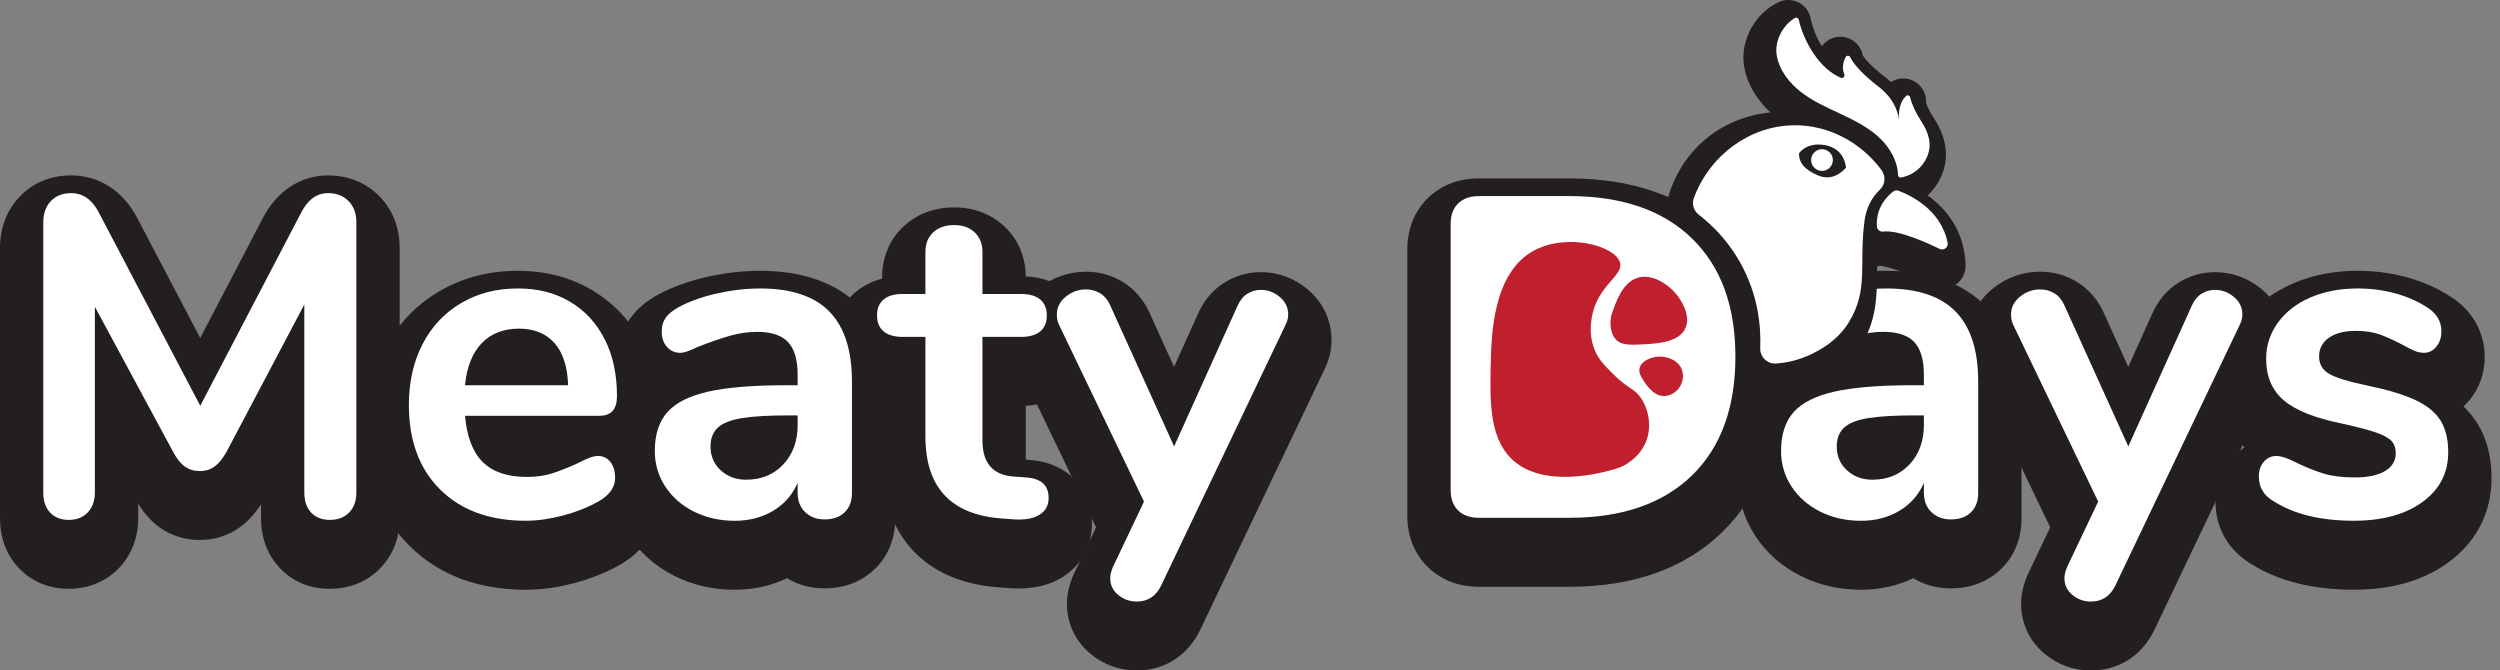
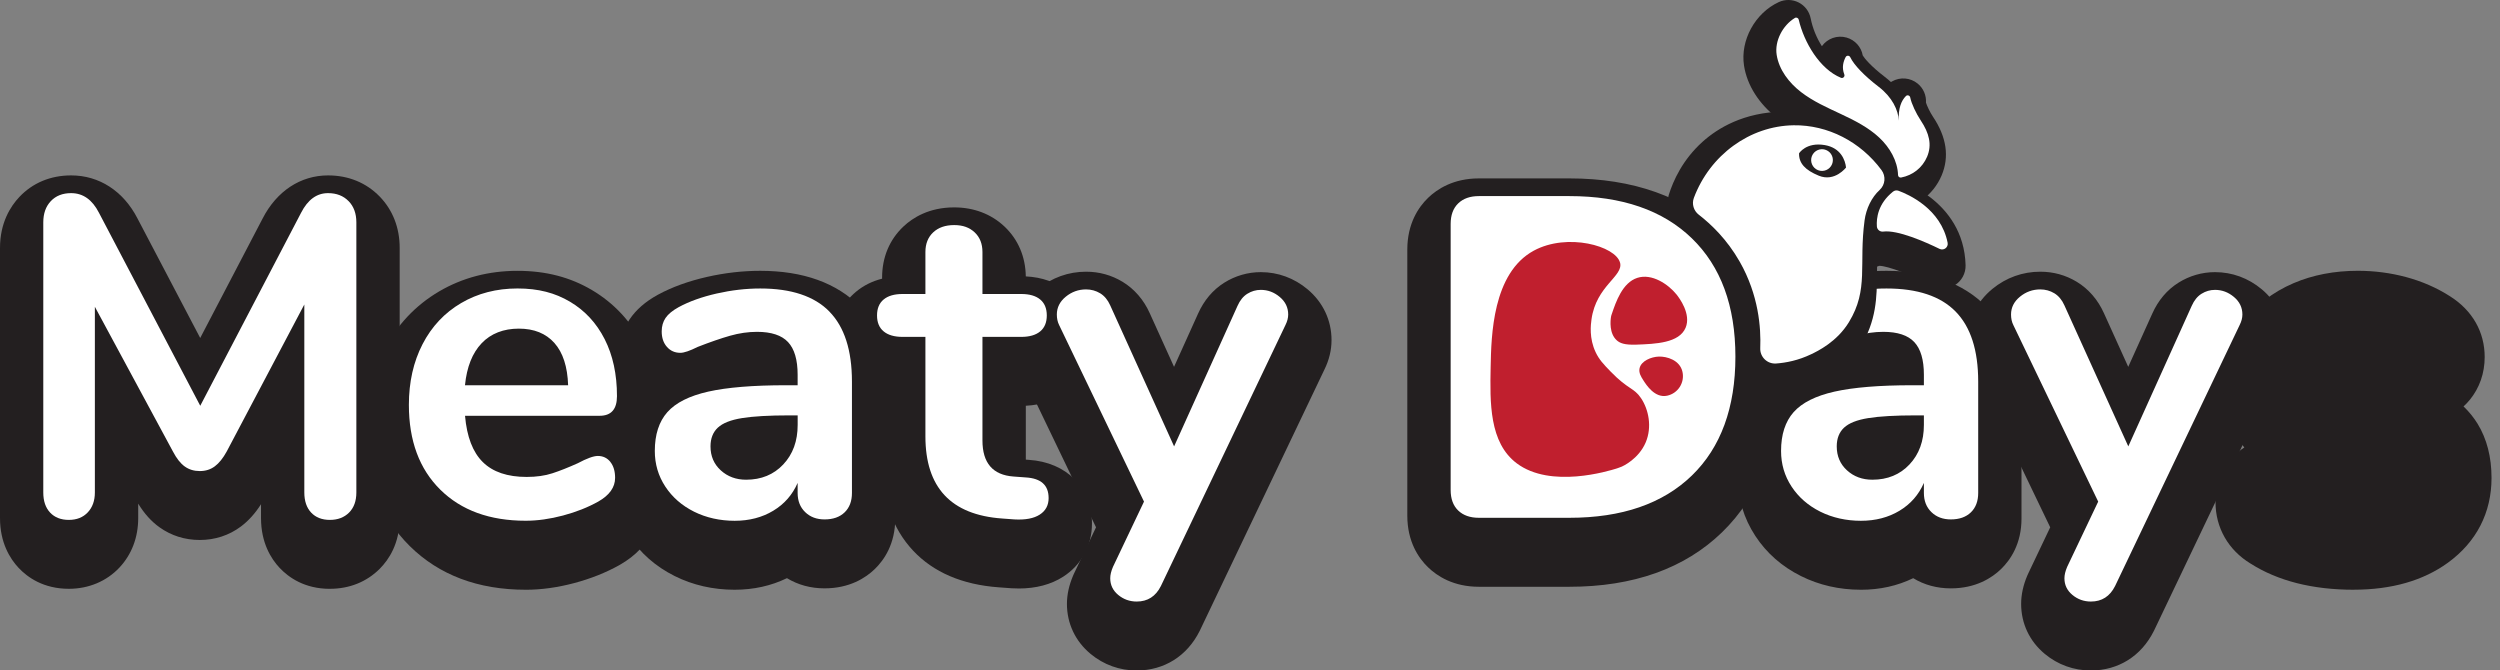
<svg xmlns="http://www.w3.org/2000/svg" width="261" height="70" viewBox="0 0 261 70" fill="none">
  <rect x="0" y="0" width="261" height="70" fill="#808080" stroke="none" />
  <g clip-path="url(#clip0_27_156)">
    <path d="M175.833 19.007C175.637 19.466 175.288 20.117 174.684 20.751C173.732 21.748 172.663 22.162 172.108 22.331C172.92 22.413 177.043 22.915 179.947 26.531C183.555 31.021 182.146 36.406 181.992 36.948C182.573 37.245 183.342 37.514 183.964 37.211C185.803 36.313 185.364 30.887 183.855 27.239C181.956 22.648 178.063 20.158 175.833 19.007Z" fill="#231F20" />
    <path d="M34.443 61.474C31.801 61.474 30.13 60.282 29.191 59.284C28.304 58.341 27.25 56.674 27.25 54.092V52.64C26.642 53.596 25.939 54.379 25.149 54.969C23.921 55.89 22.44 56.374 20.864 56.374C19.287 56.374 17.869 55.917 16.659 55.053C15.802 54.442 15.067 53.628 14.429 52.581V54.089C14.429 56.102 13.751 57.889 12.466 59.257C11.123 60.687 9.25 61.471 7.19 61.471C4.548 61.471 2.875 60.279 1.938 59.28C1.054 58.337 0 56.672 0 54.089V25.884C0 23.259 1.097 21.544 2.017 20.567C3.411 19.09 5.281 18.312 7.429 18.312C10.361 18.312 12.88 19.948 14.35 22.8L20.902 35.286L27.422 22.804C28.89 19.948 31.378 18.312 34.25 18.312C36.372 18.312 38.233 19.075 39.635 20.515C39.635 20.515 39.638 20.52 39.64 20.52C41.006 21.927 41.727 23.781 41.727 25.884V54.089C41.727 56.74 40.592 58.432 39.642 59.384C38.274 60.75 36.476 61.471 34.443 61.471V61.474Z" fill="#231F20" />
    <path d="M54.88 61.569C49.918 61.569 45.854 60.04 42.797 57.027C39.721 53.997 38.16 49.93 38.16 44.946C38.16 41.845 38.812 39.013 40.096 36.532C41.442 33.929 43.378 31.873 45.85 30.421C48.276 28.997 51.027 28.275 54.023 28.275C57.02 28.275 59.548 28.951 61.806 30.286C64.106 31.649 65.904 33.581 67.154 36.032C68.335 38.351 68.934 41.047 68.934 44.041C68.934 45.776 68.412 47.275 67.498 48.404C68.116 49.283 68.744 50.652 68.744 52.57C68.744 54.105 68.217 56.977 64.691 58.981C64.682 58.986 64.673 58.99 64.667 58.995C63.264 59.78 61.679 60.411 59.958 60.87C58.214 61.336 56.509 61.571 54.885 61.571L54.88 61.569Z" fill="#231F20" />
    <path d="M76.699 61.569C74.441 61.569 72.334 61.087 70.436 60.139C68.448 59.146 66.847 57.74 65.678 55.955C64.459 54.101 63.839 52.015 63.839 49.756C63.839 46.909 64.662 44.536 66.288 42.704C66.406 42.573 66.526 42.444 66.65 42.32C66.505 42.184 66.367 42.039 66.234 41.888C65.137 40.651 64.553 39.052 64.553 37.274C64.553 35.833 64.965 34.467 65.741 33.325C66.422 32.323 67.376 31.491 68.658 30.785C68.665 30.781 68.674 30.776 68.681 30.772C70.151 29.974 71.879 29.347 73.815 28.908C75.679 28.485 77.547 28.273 79.367 28.273C83.852 28.273 87.367 29.539 89.814 32.034C92.236 34.506 93.464 38.032 93.464 42.512V54.137C93.464 56.783 92.302 58.466 91.327 59.411C90.377 60.329 88.699 61.424 86.082 61.424C84.637 61.424 83.305 61.06 82.158 60.359C80.509 61.161 78.677 61.569 76.696 61.569H76.699Z" fill="#231F20" />
    <path d="M106.346 61.437C106.12 61.437 105.89 61.431 105.654 61.417C105.627 61.417 105.598 61.415 105.571 61.413L104.284 61.318C100.464 61.044 97.44 59.748 95.307 57.464C93.172 55.177 92.089 52.07 92.089 48.232V42.118C91.062 41.861 90.151 41.406 89.368 40.757C87.867 39.515 87.041 37.686 87.041 35.607C87.041 33.529 87.869 31.699 89.371 30.455C90.153 29.806 91.064 29.352 92.091 29.094V28.983C92.091 26.861 92.865 25.014 94.326 23.641C95.291 22.732 96.995 21.651 99.616 21.651C101.66 21.651 103.472 22.338 104.858 23.641C106.292 24.991 107.061 26.791 107.093 28.856C108.821 28.938 110.295 29.474 111.48 30.455C112.984 31.701 113.812 33.531 113.812 35.607C113.812 37.683 112.984 39.515 111.483 40.759C110.295 41.741 108.823 42.277 107.095 42.361V47.985L107.405 48.008C111.354 48.261 114.002 50.932 114.002 54.664C114.002 56.964 112.903 58.986 110.99 60.212C109.718 61.026 108.158 61.44 106.349 61.44L106.346 61.437Z" fill="#231F20" />
    <path d="M118.673 70C116.889 70 115.224 69.401 113.858 68.268C112.266 66.949 111.388 65.092 111.388 63.045C111.388 62.082 111.608 61.082 112.04 60.074C112.062 60.019 112.087 59.965 112.112 59.911L114.424 55.051L106.51 38.588C106.049 37.65 105.813 36.614 105.813 35.508C105.813 33.422 106.729 31.52 108.396 30.154C109.826 28.983 111.549 28.366 113.385 28.366C114.758 28.366 116.043 28.721 117.203 29.424C118.433 30.172 119.408 31.303 120.035 32.701L122.57 38.299L125.074 32.753C125.696 31.358 126.618 30.267 127.812 29.514C127.812 29.514 127.817 29.512 127.819 29.51C128.964 28.791 130.28 28.411 131.63 28.411C133.421 28.411 135.108 29.03 136.511 30.204C138.126 31.559 139.012 33.441 139.012 35.508C139.012 36.548 138.763 37.582 138.27 38.581L125.279 65.802C125.268 65.827 125.255 65.854 125.241 65.879C123.931 68.496 121.536 69.998 118.671 69.998L118.673 70Z" fill="#231F20" />
    <path d="M194.28 61.569C192.022 61.569 189.915 61.087 188.017 60.139C186.029 59.146 184.428 57.74 183.259 55.955C182.04 54.101 181.42 52.015 181.42 49.756C181.42 46.909 182.243 44.536 183.869 42.704C183.987 42.573 184.107 42.444 184.233 42.32C184.089 42.184 183.948 42.039 183.815 41.888C182.718 40.648 182.135 39.052 182.135 37.274C182.135 35.836 182.544 34.47 183.32 33.328C184.003 32.321 184.959 31.491 186.239 30.785C186.246 30.781 186.255 30.776 186.262 30.772C187.732 29.974 189.46 29.347 191.396 28.908C193.26 28.485 195.128 28.273 196.948 28.273C201.433 28.273 204.948 29.539 207.395 32.034C209.817 34.506 211.045 38.032 211.045 42.514V54.139C211.045 56.783 209.883 58.466 208.908 59.411C207.958 60.331 206.278 61.426 203.663 61.426C202.218 61.426 200.886 61.062 199.739 60.361C198.09 61.164 196.259 61.571 194.277 61.571L194.28 61.569Z" fill="#231F20" />
    <path d="M218.291 70C216.507 70 214.842 69.401 213.476 68.268C211.884 66.949 211.007 65.092 211.007 63.045C211.007 62.082 211.226 61.08 211.658 60.071C211.681 60.017 211.705 59.965 211.73 59.911L214.042 55.051L206.128 38.588C205.667 37.65 205.432 36.614 205.432 35.508C205.432 33.422 206.348 31.52 208.014 30.154C209.444 28.983 211.167 28.366 213.004 28.366C214.376 28.366 215.661 28.721 216.821 29.424C218.052 30.172 219.026 31.303 219.653 32.701L222.188 38.299L224.692 32.753C225.314 31.358 226.236 30.267 227.431 29.514C227.431 29.514 227.435 29.512 227.437 29.51C228.582 28.791 229.898 28.411 231.248 28.411C233.039 28.411 234.727 29.03 236.129 30.204C237.744 31.559 238.63 33.441 238.63 35.508C238.63 36.548 238.381 37.582 237.888 38.581L224.898 65.802C224.886 65.827 224.873 65.854 224.859 65.879C223.55 68.496 221.155 69.998 218.289 69.998L218.291 70Z" fill="#231F20" />
    <path d="M245.732 61.569C241.435 61.569 237.811 60.65 234.964 58.841C232.634 57.428 231.298 55.091 231.298 52.423C231.298 50.683 231.87 49.114 232.949 47.886C233.354 47.424 233.811 47.033 234.306 46.716C232.831 44.939 232.06 42.693 232.06 40.13C232.06 37.758 232.77 35.582 234.172 33.669C235.48 31.885 237.253 30.503 239.447 29.564C241.45 28.705 243.71 28.27 246.159 28.27C247.885 28.27 249.579 28.492 251.194 28.926C252.869 29.376 254.412 30.053 255.78 30.93C258.114 32.403 259.401 34.653 259.401 37.272C259.401 38.948 258.867 40.488 257.861 41.725C257.653 41.981 257.429 42.216 257.194 42.431C257.77 42.983 258.261 43.591 258.666 44.249C259.629 45.825 260.116 47.723 260.116 49.896C260.116 53.524 258.539 56.586 255.558 58.751C252.985 60.619 249.678 61.566 245.732 61.566V61.569Z" fill="#231F20" />
    <path d="M163.835 61.259H154.402C151.747 61.259 150.048 60.153 149.087 59.223C148.101 58.269 146.923 56.557 146.923 53.829V26.054C146.923 23.329 148.099 21.619 149.085 20.662C150.044 19.733 151.745 18.625 154.4 18.625H163.833C170.516 18.625 175.879 20.536 179.771 24.306C183.704 28.117 185.699 33.368 185.699 39.918C185.699 46.468 183.704 51.769 179.773 55.578C175.881 59.348 170.519 61.259 163.835 61.259ZM155.972 52.212H163.835C168.148 52.212 171.303 51.188 173.481 49.08C175.616 47.011 176.654 44.014 176.654 39.918C176.654 35.822 175.616 32.873 173.481 30.804C171.306 28.696 168.151 27.671 163.838 27.671H155.974V52.212H155.972Z" fill="#231F20" />
    <path d="M36.394 20.997C36.935 21.553 37.204 22.291 37.204 23.213V51.418C37.204 52.307 36.948 53.006 36.442 53.515C35.933 54.022 35.266 54.277 34.44 54.277C33.614 54.277 32.963 54.022 32.486 53.515C32.009 53.008 31.771 52.307 31.771 51.418V31.79L23.672 47.13C23.29 47.829 22.878 48.345 22.433 48.679C21.988 49.014 21.465 49.179 20.861 49.179C20.257 49.179 19.733 49.021 19.289 48.702C18.844 48.386 18.432 47.861 18.05 47.13L9.904 32.029V51.418C9.904 52.276 9.657 52.965 9.164 53.49C8.671 54.015 8.013 54.277 7.187 54.277C6.362 54.277 5.71 54.022 5.233 53.515C4.756 53.008 4.519 52.307 4.519 51.418V23.213C4.519 22.293 4.781 21.553 5.306 20.997C5.83 20.441 6.536 20.163 7.425 20.163C8.664 20.163 9.632 20.846 10.331 22.212L20.906 42.363L31.434 22.212C32.133 20.846 33.069 20.163 34.245 20.163C35.134 20.163 35.849 20.441 36.39 20.997H36.394Z" fill="white" />
    <path d="M63.718 48.223C64.05 48.636 64.217 49.193 64.217 49.889C64.217 50.873 63.629 51.699 62.456 52.366C61.374 52.97 60.153 53.454 58.787 53.818C57.421 54.182 56.118 54.365 54.881 54.365C51.134 54.365 48.164 53.286 45.973 51.127C43.781 48.967 42.687 46.013 42.687 42.266C42.687 39.884 43.164 37.772 44.116 35.928C45.068 34.087 46.409 32.658 48.142 31.64C49.872 30.625 51.835 30.116 54.026 30.116C56.218 30.116 57.948 30.577 59.504 31.498C61.06 32.418 62.268 33.721 63.125 35.404C63.982 37.089 64.412 39.072 64.412 41.359C64.412 42.725 63.808 43.408 62.602 43.408H48.549C48.739 45.599 49.358 47.212 50.408 48.243C51.455 49.277 52.981 49.792 54.981 49.792C55.996 49.792 56.894 49.666 57.672 49.41C58.45 49.157 59.332 48.806 60.316 48.363C61.268 47.856 61.967 47.601 62.413 47.601C62.953 47.601 63.39 47.809 63.722 48.22L63.718 48.223ZM50.283 35.836C49.313 36.853 48.734 38.312 48.544 40.219H59.312C59.248 38.283 58.771 36.813 57.883 35.811C56.994 34.811 55.754 34.309 54.167 34.309C52.579 34.309 51.251 34.818 50.283 35.833V35.836Z" fill="white" />
    <path d="M86.584 32.525C88.156 34.128 88.943 36.566 88.943 39.839V51.464C88.943 52.321 88.688 52.997 88.181 53.488C87.672 53.981 86.973 54.227 86.085 54.227C85.259 54.227 84.583 53.974 84.06 53.465C83.536 52.959 83.273 52.291 83.273 51.464V50.416C82.733 51.656 81.885 52.624 80.724 53.323C79.564 54.022 78.223 54.37 76.699 54.37C75.174 54.37 73.729 54.053 72.458 53.418C71.187 52.782 70.187 51.909 69.457 50.797C68.726 49.686 68.362 48.447 68.362 47.081C68.362 45.366 68.799 44.016 69.672 43.03C70.545 42.046 71.965 41.331 73.935 40.886C75.903 40.443 78.619 40.219 82.081 40.219H83.273V39.122C83.273 37.566 82.941 36.431 82.274 35.716C81.606 35.001 80.525 34.644 79.035 34.644C78.115 34.644 77.178 34.779 76.224 35.049C75.272 35.32 74.143 35.709 72.843 36.216C72.017 36.63 71.413 36.835 71.033 36.835C70.461 36.835 69.993 36.63 69.629 36.216C69.262 35.804 69.082 35.264 69.082 34.596C69.082 34.056 69.217 33.588 69.486 33.192C69.755 32.796 70.208 32.423 70.843 32.072C71.954 31.468 73.281 30.994 74.822 30.643C76.362 30.295 77.877 30.118 79.372 30.118C82.611 30.118 85.017 30.921 86.589 32.525H86.584ZM81.774 48.485C82.776 47.422 83.276 46.047 83.276 44.364V43.365H82.418C80.29 43.365 78.639 43.46 77.463 43.65C76.287 43.84 75.446 44.174 74.939 44.649C74.43 45.127 74.177 45.778 74.177 46.603C74.177 47.621 74.534 48.453 75.249 49.105C75.964 49.756 76.846 50.082 77.893 50.082C79.481 50.082 80.774 49.55 81.776 48.485H81.774Z" fill="white" />
    <path d="M109.477 51.988C109.477 52.751 109.167 53.329 108.547 53.727C107.928 54.126 107.046 54.291 105.904 54.227L104.617 54.132C99.281 53.75 96.613 50.894 96.613 45.556V35.171H94.231C93.374 35.171 92.714 34.981 92.255 34.599C91.793 34.219 91.562 33.662 91.562 32.932C91.562 32.201 91.793 31.645 92.255 31.265C92.714 30.883 93.374 30.693 94.231 30.693H96.613V26.31C96.613 25.453 96.882 24.77 97.422 24.261C97.963 23.754 98.694 23.498 99.614 23.498C100.534 23.498 101.217 23.754 101.758 24.261C102.298 24.77 102.568 25.453 102.568 26.31V30.693H106.618C107.475 30.693 108.134 30.883 108.595 31.265C109.054 31.647 109.285 32.201 109.285 32.932C109.285 33.662 109.054 34.219 108.595 34.599C108.134 34.981 107.475 35.171 106.618 35.171H102.568V45.986C102.568 48.336 103.646 49.591 105.806 49.749L107.093 49.844C108.681 49.939 109.475 50.654 109.475 51.988H109.477Z" fill="white" />
    <path d="M130.225 30.668C130.655 30.399 131.123 30.263 131.63 30.263C132.36 30.263 133.018 30.509 133.606 31.003C134.194 31.495 134.488 32.106 134.488 32.837C134.488 33.187 134.393 33.551 134.203 33.931L121.197 61.182C120.656 62.261 119.815 62.801 118.673 62.801C117.942 62.801 117.298 62.571 116.743 62.111C116.187 61.65 115.909 61.071 115.909 60.372C115.909 60.022 116.004 59.626 116.194 59.18L119.433 52.368L110.571 33.931C110.413 33.615 110.334 33.248 110.334 32.837C110.334 32.106 110.644 31.486 111.264 30.978C111.883 30.471 112.589 30.215 113.383 30.215C113.923 30.215 114.414 30.351 114.86 30.62C115.303 30.892 115.653 31.312 115.907 31.882L122.576 46.603L129.198 31.93C129.452 31.358 129.793 30.937 130.223 30.668H130.225Z" fill="white" />
    <path d="M204.165 32.525C205.737 34.128 206.524 36.566 206.524 39.839V51.464C206.524 52.321 206.269 52.997 205.762 53.488C205.253 53.981 204.554 54.227 203.666 54.227C202.84 54.227 202.164 53.974 201.641 53.465C201.117 52.959 200.854 52.291 200.854 51.464V50.416C200.314 51.656 199.466 52.624 198.305 53.323C197.145 54.022 195.804 54.37 194.28 54.37C192.755 54.37 191.31 54.053 190.039 53.418C188.768 52.782 187.769 51.909 187.038 50.797C186.307 49.686 185.943 48.447 185.943 47.081C185.943 45.366 186.38 44.016 187.253 43.03C188.126 42.046 189.546 41.331 191.516 40.886C193.486 40.443 196.2 40.219 199.662 40.219H200.854V39.122C200.854 37.566 200.522 36.431 199.855 35.716C199.188 35.001 198.106 34.644 196.616 34.644C195.696 34.644 194.759 34.779 193.805 35.049C192.853 35.32 191.724 35.709 190.421 36.216C189.596 36.63 188.992 36.835 188.61 36.835C188.038 36.835 187.569 36.63 187.205 36.216C186.839 35.804 186.658 35.264 186.658 34.596C186.658 34.056 186.794 33.588 187.063 33.192C187.332 32.796 187.784 32.423 188.42 32.072C189.53 31.468 190.858 30.994 192.398 30.643C193.938 30.295 195.456 30.118 196.949 30.118C200.187 30.118 202.594 30.921 204.165 32.525ZM199.353 48.485C200.352 47.422 200.854 46.047 200.854 44.364V43.365H199.997C197.869 43.365 196.218 43.46 195.042 43.65C193.866 43.84 193.025 44.174 192.518 44.649C192.009 45.127 191.756 45.778 191.756 46.603C191.756 47.621 192.113 48.453 192.828 49.105C193.542 49.756 194.425 50.082 195.472 50.082C197.059 50.082 198.353 49.55 199.355 48.485H199.353Z" fill="white" />
    <path d="M229.843 30.668C230.273 30.399 230.741 30.263 231.248 30.263C231.978 30.263 232.636 30.509 233.224 31.003C233.812 31.495 234.106 32.106 234.106 32.837C234.106 33.187 234.011 33.551 233.821 33.931L220.815 61.182C220.274 62.261 219.433 62.801 218.291 62.801C217.56 62.801 216.916 62.571 216.362 62.111C215.805 61.65 215.527 61.071 215.527 60.372C215.527 60.022 215.622 59.626 215.812 59.18L219.051 52.368L210.19 33.931C210.031 33.615 209.952 33.248 209.952 32.837C209.952 32.106 210.262 31.486 210.882 30.978C211.501 30.471 212.207 30.215 213.001 30.215C213.541 30.215 214.032 30.351 214.478 30.62C214.921 30.892 215.272 31.312 215.525 31.882L222.194 46.603L228.816 31.93C229.07 31.358 229.411 30.937 229.841 30.668H229.843Z" fill="white" />
-     <path d="M237.348 52.321C236.33 51.717 235.823 50.86 235.823 49.749C235.823 49.114 235.997 48.598 236.348 48.2C236.696 47.804 237.126 47.605 237.635 47.605C238.175 47.605 238.922 47.861 239.874 48.367C240.889 48.845 241.819 49.209 242.66 49.462C243.502 49.718 244.574 49.844 245.876 49.844C247.179 49.844 248.251 49.623 248.997 49.177C249.744 48.731 250.117 48.114 250.117 47.318C250.117 46.778 249.965 46.35 249.664 46.031C249.361 45.715 248.823 45.42 248.045 45.149C247.267 44.88 246.084 44.57 244.497 44.219C241.67 43.647 239.645 42.838 238.422 41.791C237.198 40.743 236.588 39.298 236.588 37.455C236.588 36.057 236.999 34.795 237.827 33.667C238.653 32.54 239.788 31.665 241.233 31.046C242.678 30.426 244.323 30.116 246.163 30.116C247.498 30.116 248.785 30.283 250.022 30.616C251.261 30.951 252.372 31.434 253.358 32.068C254.373 32.703 254.882 33.545 254.882 34.592C254.882 35.227 254.708 35.759 254.357 36.188C254.007 36.618 253.579 36.831 253.071 36.831C252.72 36.831 252.381 36.758 252.046 36.616C251.714 36.473 251.291 36.259 250.784 35.974C249.864 35.496 249.07 35.139 248.402 34.902C247.735 34.664 246.91 34.544 245.926 34.544C244.75 34.544 243.823 34.782 243.14 35.259C242.457 35.736 242.115 36.388 242.115 37.213C242.115 38.038 242.463 38.611 243.162 39.025C243.861 39.438 245.211 39.85 247.211 40.264C249.339 40.709 251.006 41.216 252.213 41.788C253.421 42.361 254.285 43.075 254.81 43.932C255.334 44.789 255.595 45.886 255.595 47.218C255.595 49.378 254.697 51.108 252.903 52.411C251.11 53.714 248.719 54.365 245.734 54.365C242.271 54.365 239.476 53.682 237.35 52.316L237.348 52.321Z" fill="white" />
    <path d="M152.235 53.298C151.711 52.791 151.448 52.077 151.448 51.154V23.379C151.448 22.458 151.711 21.744 152.235 21.235C152.76 20.726 153.481 20.472 154.402 20.472H163.835C169.329 20.472 173.594 21.942 176.627 24.878C179.66 27.816 181.177 31.937 181.177 37.24C181.177 42.544 179.66 46.714 176.627 49.65C173.594 52.588 169.329 54.058 163.835 54.058H154.402C153.481 54.058 152.758 53.804 152.235 53.296V53.298Z" fill="white" />
    <path d="M169.133 27.427C168.687 25.683 163.637 24.267 160.127 26.169C155.814 28.508 155.687 35.065 155.624 38.317C155.551 42.035 155.47 46.205 158.347 48.37C161.895 51.038 167.961 49.163 168.744 48.922C168.744 48.922 169.047 48.824 169.316 48.714C169.404 48.677 171.078 47.924 171.815 46.178C172.493 44.572 172.116 42.749 171.324 41.569C170.585 40.465 170.001 40.698 168.167 38.81C167.393 38.014 166.948 37.539 166.584 36.77C165.894 35.311 166.075 33.9 166.154 33.332C166.647 29.817 169.499 28.845 169.137 27.427H169.133Z" fill="#C01F2E" />
-     <path d="M175.978 34.216C176.575 32.787 175.331 31.12 175.028 30.742C174.18 29.689 172.466 28.51 170.93 29.01C169.379 29.517 168.7 31.514 168.266 32.798C168.246 32.859 168.209 32.945 168.191 33.063C168.121 33.497 167.99 34.811 168.791 35.53C169.103 35.811 169.569 36.028 170.853 35.98C172.846 35.906 175.311 35.813 175.978 34.214V34.216Z" fill="#C01F2E" />
+     <path d="M175.978 34.216C176.575 32.787 175.331 31.12 175.028 30.742C174.18 29.689 172.466 28.51 170.93 29.01C169.379 29.517 168.7 31.514 168.266 32.798C168.246 32.859 168.209 32.945 168.191 33.063C168.121 33.497 167.99 34.811 168.791 35.53C169.103 35.811 169.569 36.028 170.853 35.98C172.846 35.906 175.311 35.813 175.978 34.214V34.216" fill="#C01F2E" />
    <path d="M175.652 38.83C175.894 39.959 175.177 41.069 174.049 41.311C172.762 41.587 171.873 40.185 171.568 39.708C171.332 39.339 171.066 38.923 171.17 38.45C171.339 37.674 172.395 37.254 173.171 37.227C173.999 37.197 175.385 37.584 175.652 38.83Z" fill="#C01F2E" />
    <path d="M197.135 20.927C197.135 20.927 202.695 22.519 202.837 27.753C202.837 27.753 196.993 24.591 195.263 25.566C195.263 25.566 194.397 22.881 197.135 20.925V20.927Z" fill="#231F20" />
    <path d="M186.228 14.031C185.432 14.043 182.13 14.063 179.341 16.564C177.514 18.202 176.774 20.126 176.482 21.074C177.982 22.137 181.368 24.844 183.358 29.682C185.805 35.634 184.545 40.943 184.077 42.609C184.934 41.637 186.296 40.167 188.116 38.518C191.149 35.772 191.448 36.247 192.156 35.083C194.297 31.557 193.191 28.947 193.825 24.2C194.055 22.467 195.089 20.809 196.543 20.242C194.429 16.381 190.448 13.966 186.228 14.031ZM188.93 19.423C187.476 18.826 186.8 18.102 186.82 17.035C186.82 17.035 187.574 15.802 189.586 16.153C191.283 16.449 191.762 17.747 191.846 18.552C191.846 18.552 190.645 20.129 188.93 19.425V19.423Z" fill="#231F20" />
-     <path d="M190.351 18.188C190.591 17.593 190.304 16.915 189.709 16.675C189.114 16.435 188.436 16.723 188.196 17.317C187.956 17.912 188.243 18.591 188.838 18.83C189.433 19.07 190.112 18.783 190.351 18.188Z" fill="#231F20" />
    <path d="M186.703 2.375C185.228 3.058 184.172 4.892 184.425 6.498C184.679 8.103 185.746 9.485 187.033 10.478C188.318 11.471 189.822 12.136 191.294 12.826C192.764 13.515 194.243 14.26 195.426 15.375C196.609 16.49 197.473 18.043 197.407 19.667C198.789 19.525 199.974 18.674 200.517 17.394C201.06 16.116 200.745 14.873 199.836 13.511C199.201 12.561 198.54 11.064 198.703 10.562C198.031 10.942 197.389 11.794 197.495 13.538C197.43 12.398 196.787 11.025 195.335 9.91C193.422 8.445 192.183 7.02 192.137 6.204C191.744 6.765 191.047 7.837 191.972 9.162C189.247 8.54 187.241 5.118 186.707 2.372L186.703 2.375Z" fill="#231F20" />
    <path d="M202.837 30.13C202.448 30.13 202.059 30.035 201.706 29.842C199.619 28.716 197.067 27.753 196.199 27.753H196.19C195.62 27.995 194.975 28.006 194.394 27.78C193.729 27.52 193.218 26.975 192.999 26.296C192.481 24.686 192.476 21.334 195.751 18.995C196.342 18.575 197.088 18.446 197.784 18.645C198.081 18.729 205.019 20.796 205.207 27.689C205.23 28.537 204.8 29.334 204.076 29.777C203.696 30.01 203.264 30.127 202.832 30.127L202.837 30.13Z" fill="#231F20" />
    <path d="M184.075 44.982C183.688 44.982 183.299 44.887 182.942 44.692C181.97 44.163 181.49 43.03 181.791 41.965C182.404 39.778 183.139 35.392 181.162 30.582C179.588 26.753 177.003 24.349 175.11 23.008C174.273 22.415 173.911 21.35 174.214 20.368C174.683 18.855 175.678 16.657 177.756 14.793C179.314 13.396 182.04 11.715 186.165 11.654H186.192C191.301 11.575 196.069 14.429 198.626 19.097C198.954 19.697 199.009 20.407 198.776 21.049C198.543 21.691 198.043 22.2 197.407 22.449C196.914 22.641 196.32 23.465 196.179 24.509C195.978 26.011 195.969 27.284 195.96 28.515C195.942 31.052 195.924 33.45 194.185 36.311C193.563 37.333 192.97 37.738 192.341 38.167C191.848 38.504 191.102 39.013 189.709 40.273C188.35 41.503 187.054 42.815 185.857 44.174C185.394 44.699 184.74 44.979 184.075 44.979V44.982ZM179.369 20.309C181.508 22.121 183.942 24.862 185.552 28.777C186.633 31.405 187.079 33.931 187.174 36.177C188.413 35.101 189.177 34.578 189.664 34.248C189.811 34.148 189.992 34.024 190.037 33.983C190.037 33.983 190.066 33.949 190.125 33.848C191.183 32.108 191.192 30.742 191.211 28.483C191.22 27.169 191.231 25.681 191.471 23.883C191.595 22.951 191.873 22.069 192.274 21.275C191.102 21.97 189.582 22.257 188.026 21.619C185.609 20.626 184.403 19.068 184.444 16.987C184.446 16.851 184.462 16.716 184.487 16.585C183.109 16.858 181.918 17.442 180.925 18.331C180.226 18.959 179.724 19.654 179.366 20.307L179.369 20.309Z" fill="#231F20" />
    <path d="M189.274 21.293C188.826 21.293 188.379 21.207 187.949 21.033C187.074 20.68 186.386 20.006 186.018 19.136C185.649 18.265 185.64 17.304 185.993 16.428C186.723 14.619 188.788 13.744 190.595 14.472C191.473 14.825 192.158 15.499 192.527 16.37C192.895 17.241 192.904 18.202 192.551 19.077C192.199 19.952 191.525 20.64 190.654 21.008C190.208 21.198 189.74 21.291 189.272 21.291L189.274 21.293ZM189.274 16.542C188.795 16.542 188.338 16.829 188.148 17.299C188.028 17.596 188.033 17.933 188.157 18.227C188.281 18.52 188.523 18.758 188.82 18.876C189.439 19.127 190.147 18.826 190.398 18.206C190.518 17.91 190.516 17.573 190.389 17.279C190.265 16.985 190.023 16.747 189.727 16.628C189.58 16.569 189.426 16.539 189.274 16.539V16.542Z" fill="#231F20" />
    <path d="M197.403 22.042C196.801 22.042 196.22 21.814 195.779 21.4C195.277 20.929 195.003 20.262 195.03 19.572C195.062 18.788 194.598 17.865 193.791 17.102C192.859 16.223 191.599 15.596 190.281 14.977L189.892 14.793C188.449 14.119 186.958 13.423 185.577 12.358C183.643 10.863 182.399 8.913 182.078 6.866C181.662 4.227 183.22 1.368 185.703 0.219C186.366 -0.088 187.133 -0.072 187.784 0.26C188.435 0.593 188.894 1.205 189.035 1.922C189.234 2.947 189.663 3.971 190.204 4.822C190.787 4.008 191.819 3.646 192.782 3.922C193.664 4.173 194.316 4.906 194.472 5.792C194.643 6.079 195.295 6.893 196.776 8.029C197 8.201 197.213 8.379 197.414 8.565C197.452 8.542 197.491 8.52 197.532 8.497C198.382 8.015 199.443 8.106 200.2 8.723C200.804 9.214 201.119 9.96 201.071 10.713C201.173 11.037 201.467 11.684 201.808 12.195C203.229 14.316 203.527 16.379 202.702 18.326C201.831 20.38 199.895 21.8 197.651 22.033C197.57 22.042 197.489 22.047 197.407 22.047L197.403 22.042Z" fill="#231F20" />
    <path d="M198.198 19.914C199.243 20.296 202.636 21.793 203.332 25.344C203.425 25.819 202.93 26.197 202.493 25.984C200.996 25.253 198.119 23.982 196.597 24.177C196.269 24.218 195.968 23.971 195.946 23.641C195.885 22.779 196.057 21.273 197.622 20.013C197.784 19.882 198.002 19.841 198.198 19.914Z" fill="white" />
    <path d="M187.244 13.079C182.68 13.149 178.521 16.18 176.84 20.658C176.603 21.291 176.818 22.001 177.351 22.415C178.636 23.408 180.305 24.993 181.635 27.337C183.607 30.808 183.856 34.221 183.77 36.345C183.731 37.267 184.503 38.016 185.423 37.95C186.454 37.876 187.739 37.629 189.087 36.982C189.761 36.659 191.774 35.693 193.031 33.628C195.123 30.186 194.042 27.64 194.662 23.005C194.825 21.784 195.397 20.599 196.238 19.828C196.826 19.287 196.903 18.396 196.428 17.754C194.244 14.805 190.835 13.025 187.246 13.079H187.244ZM189.881 18.342C188.463 17.758 187.8 17.053 187.82 16.01C187.82 16.01 188.556 14.807 190.519 15.149C192.174 15.438 192.642 16.707 192.726 17.489C192.726 17.489 191.554 19.029 189.881 18.342Z" fill="white" />
    <path d="M191.269 17.136C191.504 16.555 191.224 15.895 190.643 15.66C190.062 15.424 189.401 15.707 189.166 16.286C188.931 16.867 189.213 17.528 189.792 17.763C190.374 17.998 191.034 17.715 191.269 17.136Z" fill="white" />
    <path d="M187.78 2.042C187.739 1.868 187.535 1.782 187.384 1.875C186.117 2.642 185.256 4.279 185.484 5.726C185.731 7.294 186.773 8.642 188.028 9.612C189.284 10.582 190.751 11.229 192.187 11.903C193.624 12.577 195.067 13.303 196.22 14.391C197.301 15.411 198.111 16.806 198.156 18.281C198.16 18.444 198.314 18.564 198.475 18.534C199.685 18.306 200.703 17.512 201.189 16.363C201.718 15.114 201.41 13.9 200.524 12.572C200.049 11.86 199.558 10.833 199.427 10.173C199.386 9.963 199.126 9.879 198.975 10.03C198.511 10.496 198.16 11.29 198.24 12.6C198.174 11.487 197.55 10.146 196.132 9.06C194.63 7.909 193.556 6.785 193.167 5.975C193.07 5.774 192.787 5.765 192.685 5.962C192.441 6.43 192.264 7.05 192.545 7.769C192.631 7.988 192.414 8.21 192.197 8.122C189.978 7.212 188.343 4.431 187.784 2.045L187.78 2.042Z" fill="white" />
  </g>
  <defs>
    <clipPath id="clip0_27_156">
      <rect width="260.116" height="70" fill="white" />
    </clipPath>
  </defs>
</svg>